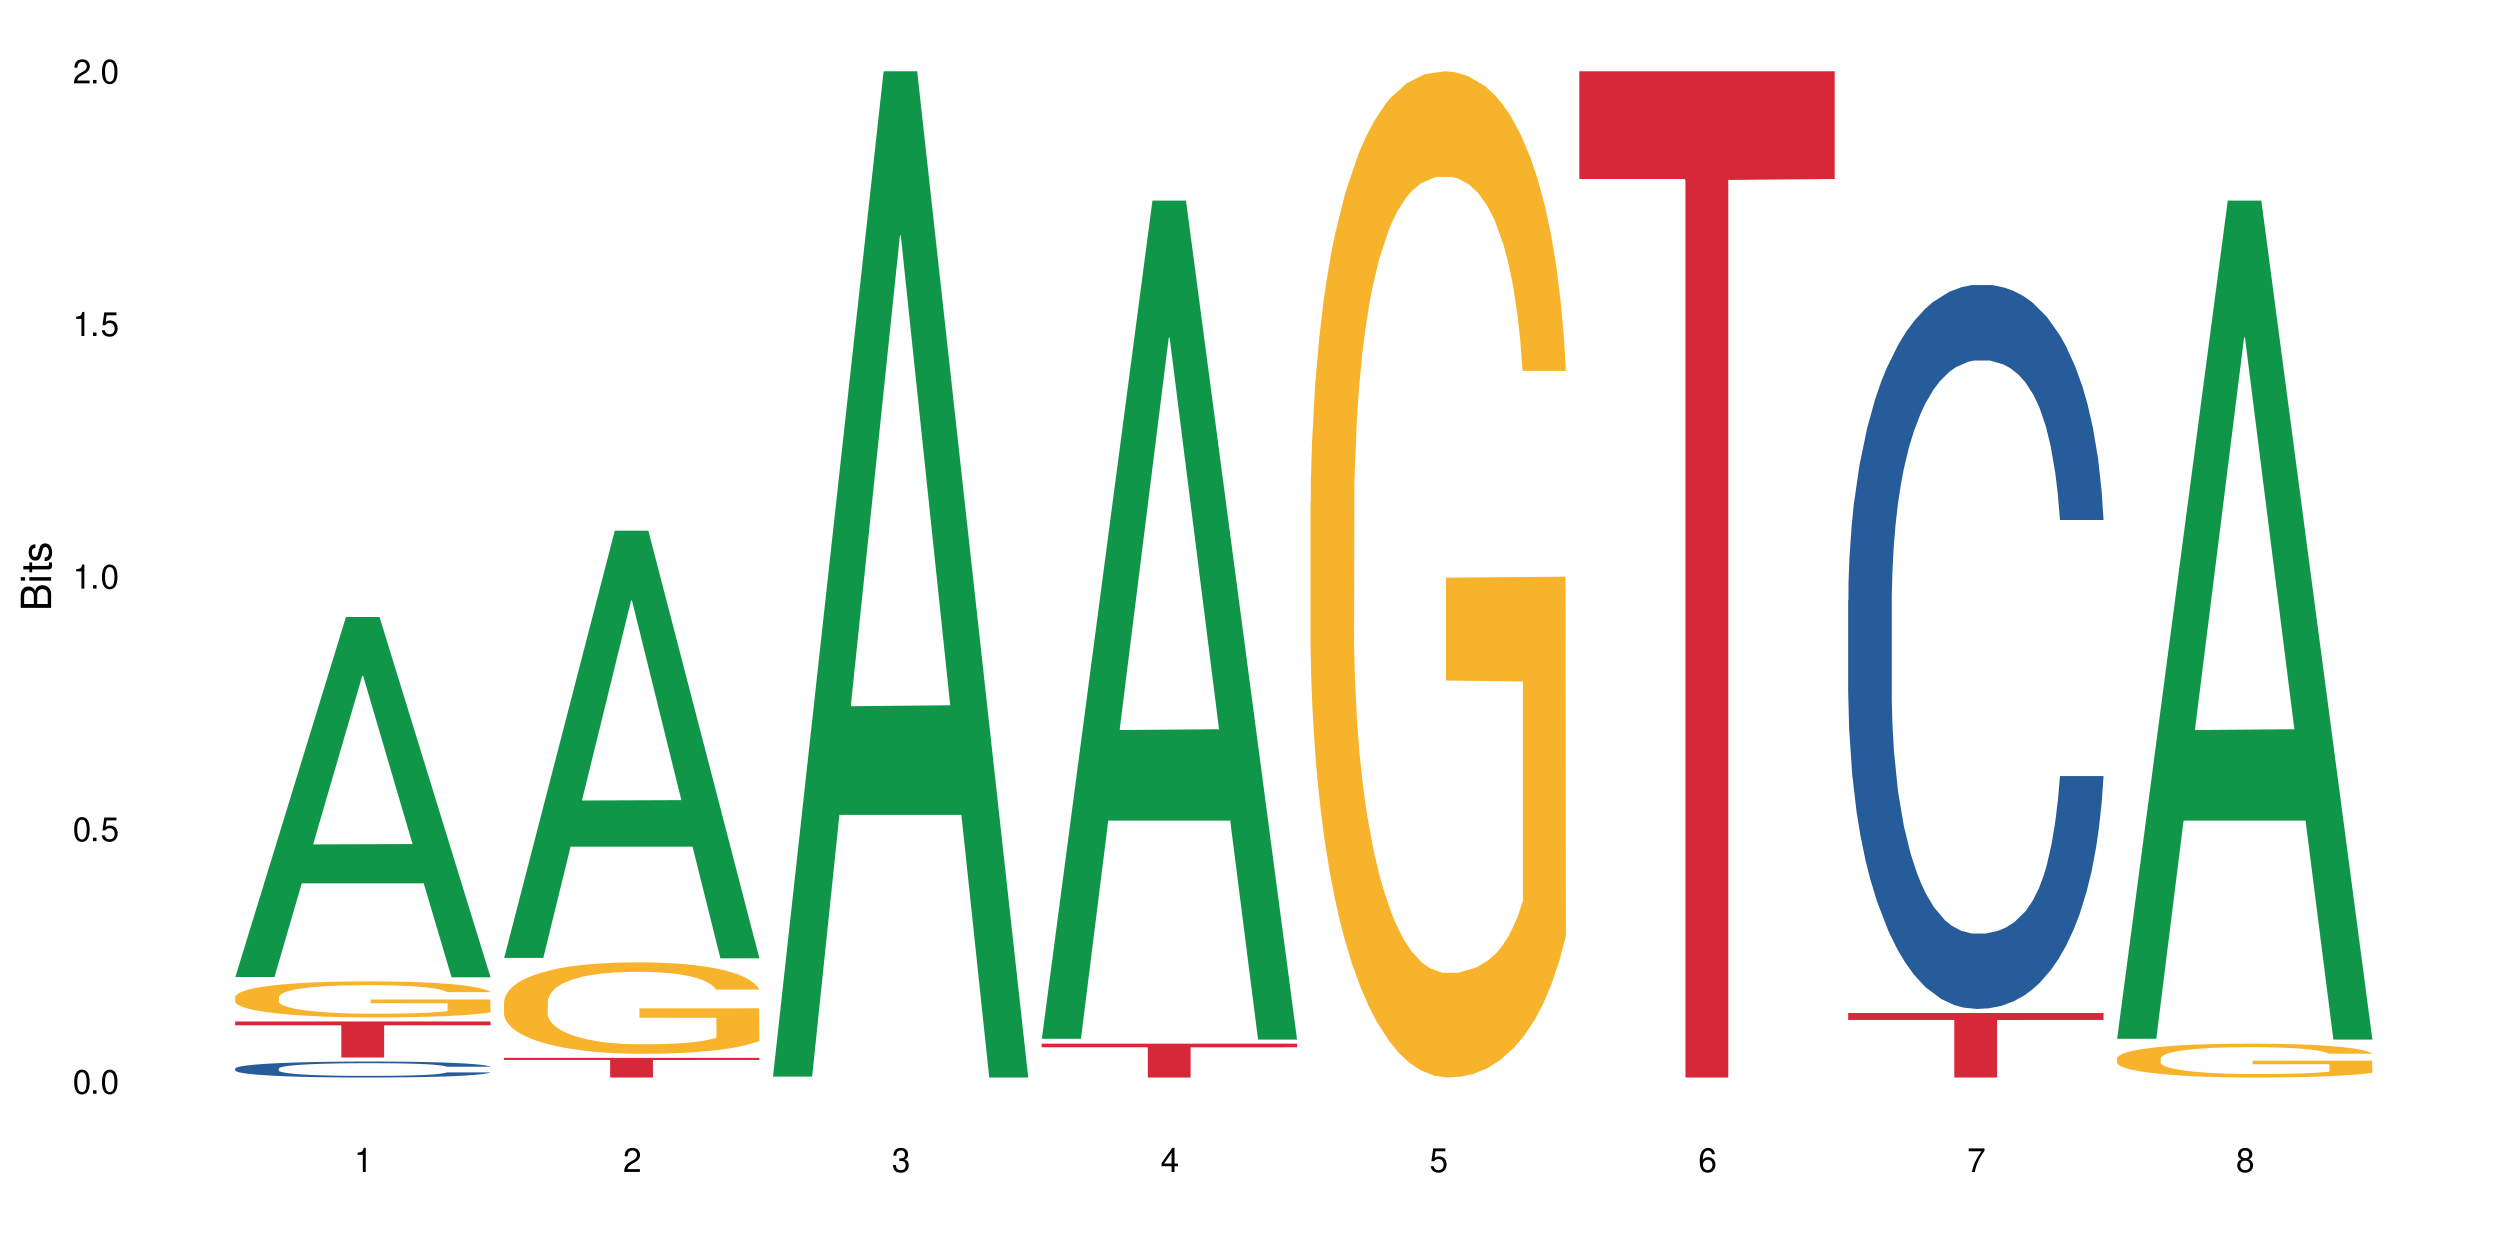
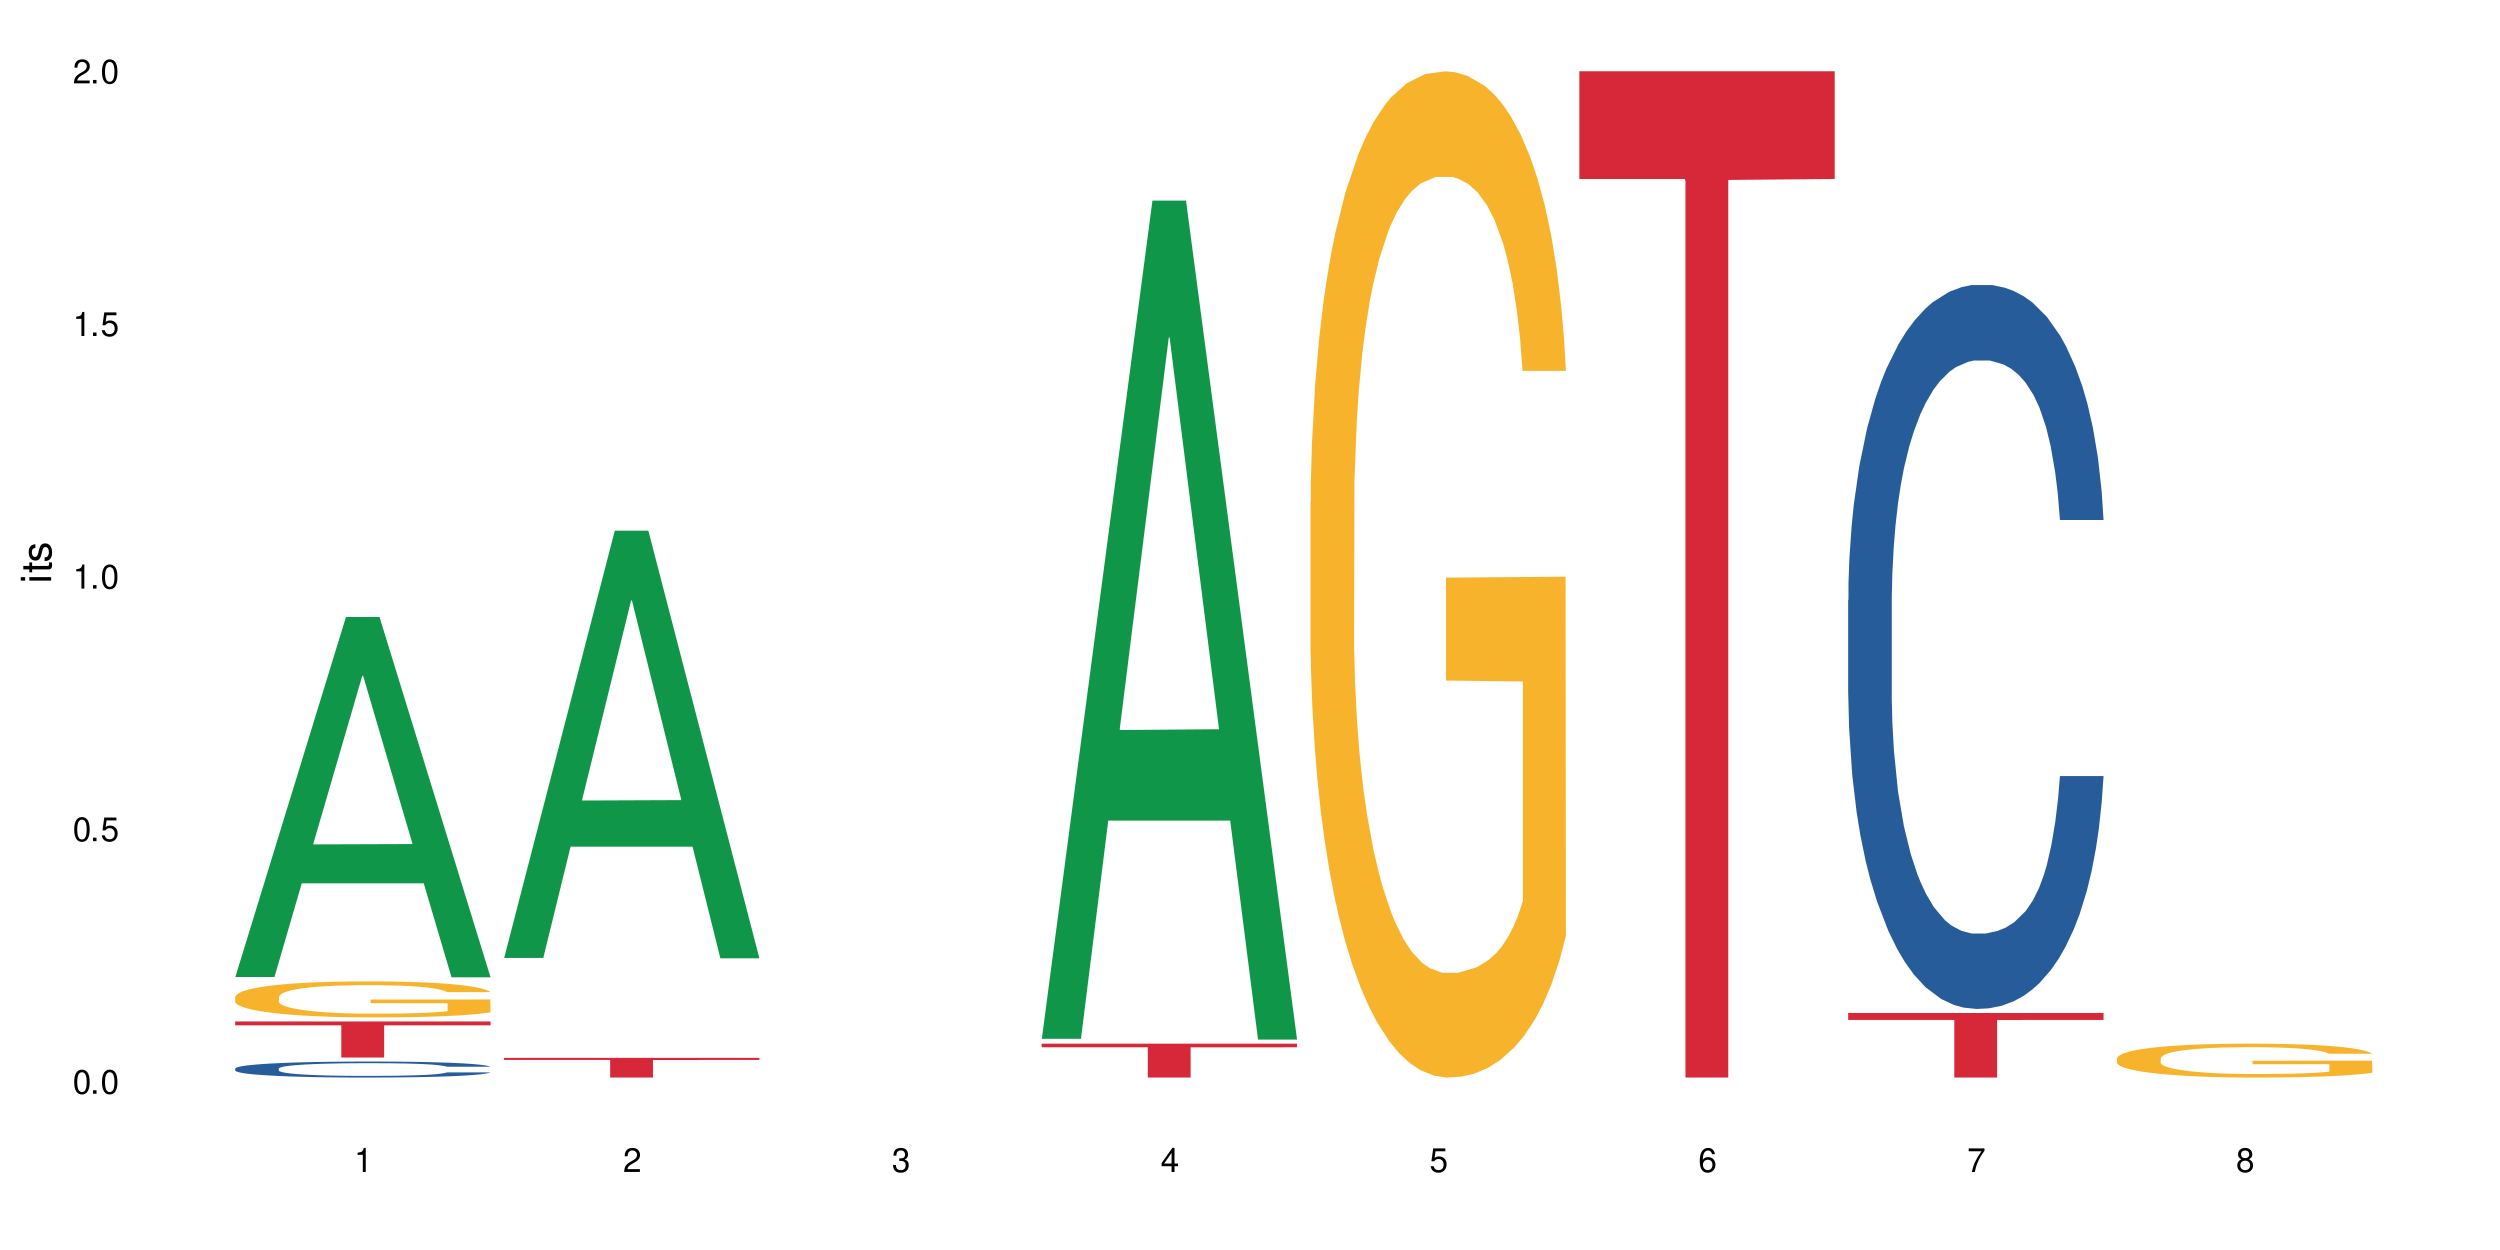
<svg xmlns="http://www.w3.org/2000/svg" xmlns:xlink="http://www.w3.org/1999/xlink" width="720" height="360" viewBox="0 0 720 360">
  <defs>
    <g>
      <g id="glyph-0-0">
</g>
      <g id="glyph-0-1">
        <path d="M 2.641 -6.938 C 2 -6.938 1.422 -6.656 1.078 -6.172 C 0.641 -5.562 0.406 -4.641 0.406 -3.359 C 0.406 -1.016 1.188 0.219 2.641 0.219 C 4.078 0.219 4.859 -1.016 4.859 -3.297 C 4.859 -4.641 4.656 -5.547 4.203 -6.172 C 3.844 -6.656 3.281 -6.938 2.641 -6.938 Z M 2.641 -6.188 C 3.547 -6.188 4 -5.25 4 -3.375 C 4 -1.406 3.562 -0.484 2.625 -0.484 C 1.734 -0.484 1.281 -1.438 1.281 -3.344 C 1.281 -5.25 1.734 -6.188 2.641 -6.188 Z M 2.641 -6.188 " />
      </g>
      <g id="glyph-0-2">
        <path d="M 1.828 -1 L 0.828 -1 L 0.828 0 L 1.828 0 Z M 1.828 -1 " />
      </g>
      <g id="glyph-0-3">
        <path d="M 4.562 -6.797 L 1.062 -6.797 L 0.547 -3.094 L 1.328 -3.094 C 1.719 -3.562 2.047 -3.734 2.578 -3.734 C 3.484 -3.734 4.062 -3.109 4.062 -2.094 C 4.062 -1.125 3.484 -0.531 2.578 -0.531 C 1.828 -0.531 1.375 -0.906 1.188 -1.672 L 0.328 -1.672 C 0.453 -1.109 0.547 -0.844 0.75 -0.594 C 1.125 -0.078 1.828 0.219 2.594 0.219 C 3.969 0.219 4.922 -0.781 4.922 -2.219 C 4.922 -3.562 4.031 -4.484 2.719 -4.484 C 2.25 -4.484 1.859 -4.359 1.469 -4.062 L 1.734 -5.969 L 4.562 -5.969 Z M 4.562 -6.797 " />
      </g>
      <g id="glyph-0-4">
        <path d="M 2.484 -4.938 L 2.484 0 L 3.328 0 L 3.328 -6.938 L 2.766 -6.938 C 2.469 -5.875 2.281 -5.734 0.984 -5.562 L 0.984 -4.938 Z M 2.484 -4.938 " />
      </g>
      <g id="glyph-0-5">
        <path d="M 4.859 -0.828 L 1.281 -0.828 C 1.359 -1.406 1.672 -1.781 2.5 -2.281 L 3.469 -2.828 C 4.406 -3.344 4.906 -4.062 4.906 -4.906 C 4.906 -5.484 4.672 -6.031 4.266 -6.406 C 3.859 -6.766 3.375 -6.938 2.719 -6.938 C 1.859 -6.938 1.219 -6.625 0.844 -6.031 C 0.609 -5.672 0.5 -5.234 0.484 -4.531 L 1.328 -4.531 C 1.359 -5.016 1.406 -5.281 1.531 -5.516 C 1.75 -5.938 2.188 -6.203 2.703 -6.203 C 3.469 -6.203 4.031 -5.641 4.031 -4.891 C 4.031 -4.344 3.719 -3.859 3.125 -3.516 L 2.234 -3 C 0.812 -2.172 0.406 -1.531 0.328 -0.016 L 4.859 -0.016 Z M 4.859 -0.828 " />
      </g>
      <g id="glyph-0-6">
        <path d="M 2.125 -3.188 L 2.578 -3.188 C 3.5 -3.188 3.984 -2.766 3.984 -1.922 C 3.984 -1.062 3.469 -0.531 2.594 -0.531 C 1.656 -0.531 1.203 -1 1.156 -2.016 L 0.312 -2.016 C 0.344 -1.453 0.438 -1.094 0.609 -0.781 C 0.953 -0.109 1.625 0.219 2.547 0.219 C 3.953 0.219 4.859 -0.625 4.859 -1.938 C 4.859 -2.828 4.516 -3.297 3.703 -3.594 C 4.344 -3.844 4.656 -4.328 4.656 -5.031 C 4.656 -6.219 3.875 -6.938 2.578 -6.938 C 1.203 -6.938 0.484 -6.172 0.453 -4.703 L 1.297 -4.703 C 1.312 -5.125 1.344 -5.359 1.453 -5.578 C 1.641 -5.969 2.062 -6.203 2.594 -6.203 C 3.344 -6.203 3.797 -5.75 3.797 -5 C 3.797 -4.516 3.609 -4.219 3.25 -4.047 C 3.016 -3.953 2.703 -3.922 2.125 -3.906 Z M 2.125 -3.188 " />
      </g>
      <g id="glyph-0-7">
        <path d="M 3.141 -1.672 L 3.141 0 L 3.984 0 L 3.984 -1.672 L 4.984 -1.672 L 4.984 -2.438 L 3.984 -2.438 L 3.984 -6.938 L 3.359 -6.938 L 0.266 -2.578 L 0.266 -1.672 Z M 3.141 -2.438 L 1 -2.438 L 3.141 -5.5 Z M 3.141 -2.438 " />
      </g>
      <g id="glyph-0-8">
        <path d="M 4.781 -5.125 C 4.609 -6.266 3.891 -6.938 2.844 -6.938 C 2.094 -6.938 1.422 -6.578 1.031 -5.953 C 0.594 -5.266 0.406 -4.422 0.406 -3.172 C 0.406 -2 0.578 -1.25 0.984 -0.641 C 1.359 -0.078 1.953 0.219 2.703 0.219 C 3.984 0.219 4.922 -0.75 4.922 -2.094 C 4.922 -3.375 4.062 -4.281 2.844 -4.281 C 2.172 -4.281 1.641 -4.031 1.281 -3.516 C 1.281 -5.234 1.828 -6.188 2.797 -6.188 C 3.391 -6.188 3.797 -5.797 3.938 -5.125 Z M 2.734 -3.531 C 3.547 -3.531 4.062 -2.953 4.062 -2.031 C 4.062 -1.156 3.484 -0.531 2.703 -0.531 C 1.922 -0.531 1.328 -1.188 1.328 -2.078 C 1.328 -2.938 1.906 -3.531 2.734 -3.531 Z M 2.734 -3.531 " />
      </g>
      <g id="glyph-0-9">
        <path d="M 4.984 -6.797 L 0.438 -6.797 L 0.438 -5.969 L 4.109 -5.969 C 2.5 -3.656 1.828 -2.234 1.328 0 L 2.219 0 C 2.594 -2.172 3.453 -4.047 4.984 -6.094 Z M 4.984 -6.797 " />
      </g>
      <g id="glyph-0-10">
        <path d="M 3.75 -3.656 C 4.469 -4.094 4.688 -4.438 4.688 -5.078 C 4.688 -6.172 3.844 -6.938 2.641 -6.938 C 1.438 -6.938 0.594 -6.172 0.594 -5.094 C 0.594 -4.438 0.812 -4.094 1.516 -3.656 C 0.734 -3.266 0.359 -2.703 0.359 -1.922 C 0.359 -0.656 1.281 0.219 2.641 0.219 C 3.984 0.219 4.922 -0.656 4.922 -1.922 C 4.922 -2.703 4.531 -3.266 3.75 -3.656 Z M 2.641 -6.188 C 3.359 -6.188 3.812 -5.75 3.812 -5.062 C 3.812 -4.406 3.344 -3.984 2.641 -3.984 C 1.922 -3.984 1.453 -4.406 1.453 -5.078 C 1.453 -5.75 1.922 -6.188 2.641 -6.188 Z M 2.641 -3.266 C 3.484 -3.266 4.062 -2.719 4.062 -1.906 C 4.062 -1.078 3.484 -0.531 2.625 -0.531 C 1.797 -0.531 1.219 -1.094 1.219 -1.906 C 1.219 -2.719 1.781 -3.266 2.641 -3.266 Z M 2.641 -3.266 " />
      </g>
      <g id="glyph-1-0">
</g>
      <g id="glyph-1-1">
-         <path d="M 0 -0.953 L 0 -4.891 C 0 -5.719 -0.234 -6.344 -0.734 -6.797 C -1.188 -7.234 -1.812 -7.469 -2.5 -7.469 C -3.547 -7.469 -4.188 -7 -4.625 -5.875 C -4.984 -6.688 -5.625 -7.094 -6.531 -7.094 C -7.172 -7.094 -7.734 -6.859 -8.141 -6.391 C -8.562 -5.922 -8.75 -5.344 -8.75 -4.5 L -8.75 -0.953 Z M -4.984 -2.062 L -7.766 -2.062 L -7.766 -4.219 C -7.766 -4.844 -7.688 -5.203 -7.453 -5.5 C -7.219 -5.812 -6.859 -5.969 -6.375 -5.969 C -5.891 -5.969 -5.531 -5.812 -5.297 -5.5 C -5.062 -5.203 -4.984 -4.844 -4.984 -4.219 Z M -0.984 -2.062 L -4 -2.062 L -4 -4.781 C -4 -5.766 -3.438 -6.359 -2.484 -6.359 C -1.547 -6.359 -0.984 -5.766 -0.984 -4.781 Z M -0.984 -2.062 " />
-       </g>
+         </g>
      <g id="glyph-1-2">
        <path d="M -6.281 -1.797 L -6.281 -0.797 L 0 -0.797 L 0 -1.797 Z M -8.75 -1.797 L -8.75 -0.797 L -7.484 -0.797 L -7.484 -1.797 Z M -8.75 -1.797 " />
      </g>
      <g id="glyph-1-3">
        <path d="M -6.281 -3.047 L -6.281 -2.016 L -8.016 -2.016 L -8.016 -1.016 L -6.281 -1.016 L -6.281 -0.172 L -5.469 -0.172 L -5.469 -1.016 L -0.719 -1.016 C -0.078 -1.016 0.281 -1.453 0.281 -2.234 C 0.281 -2.5 0.25 -2.719 0.188 -3.047 L -0.641 -3.047 C -0.609 -2.906 -0.594 -2.766 -0.594 -2.562 C -0.594 -2.141 -0.719 -2.016 -1.156 -2.016 L -5.469 -2.016 L -5.469 -3.047 Z M -6.281 -3.047 " />
      </g>
      <g id="glyph-1-4">
        <path d="M -4.531 -5.25 C -5.766 -5.25 -6.469 -4.422 -6.469 -2.969 C -6.469 -1.516 -5.719 -0.562 -4.547 -0.562 C -3.562 -0.562 -3.094 -1.062 -2.734 -2.562 L -2.516 -3.484 C -2.344 -4.188 -2.094 -4.469 -1.641 -4.469 C -1.047 -4.469 -0.641 -3.875 -0.641 -3 C -0.641 -2.453 -0.797 -2 -1.062 -1.75 C -1.25 -1.594 -1.422 -1.531 -1.875 -1.469 L -1.875 -0.406 C -0.422 -0.453 0.281 -1.266 0.281 -2.922 C 0.281 -4.5 -0.5 -5.516 -1.719 -5.516 C -2.656 -5.516 -3.172 -4.984 -3.469 -3.734 L -3.703 -2.766 C -3.891 -1.953 -4.156 -1.609 -4.594 -1.609 C -5.188 -1.609 -5.547 -2.125 -5.547 -2.938 C -5.547 -3.75 -5.203 -4.172 -4.531 -4.203 Z M -4.531 -5.25 " />
      </g>
    </g>
  </defs>
-   <rect x="-72" y="-36" width="864" height="432" fill="rgb(100%, 100%, 100%)" fill-opacity="1" />
  <path fill-rule="nonzero" fill="rgb(6.275%, 58.824%, 28.235%)" fill-opacity="1" d="M 67.73 281.383 L 67.809 281.285 L 99.637 177.699 L 109.301 177.699 L 141.281 281.48 L 130.047 281.48 L 122.031 254.391 L 86.906 254.391 L 79.047 281.383 L 67.73 281.383 L 90.285 243.184 L 118.809 243.086 L 104.586 194.656 L 104.43 194.559 L 104.27 194.852 L 90.207 243.086 L 90.285 243.184 Z M 67.73 281.383 " />
  <path fill-rule="nonzero" fill="rgb(14.51%, 36.078%, 60%)" fill-opacity="1" d="M 67.73 307.73 L 67.82 307.727 L 67.82 307.625 L 68.09 307.465 L 68.719 307.262 L 69.344 307.125 L 70.961 306.875 L 73.203 306.637 L 75.535 306.449 L 77.238 306.34 L 78.766 306.258 L 82.262 306.102 L 84.504 306.02 L 86.926 305.949 L 89.887 305.879 L 92.039 305.836 L 96.883 305.77 L 100.469 305.738 L 103.25 305.727 L 109.262 305.727 L 112.848 305.742 L 115.449 305.762 L 118.32 305.797 L 120.742 305.836 L 124.957 305.93 L 128.727 306.047 L 130.43 306.113 L 133.121 306.242 L 135.184 306.371 L 136.617 306.48 L 138.234 306.637 L 139.668 306.824 L 140.746 307.039 L 141.281 307.219 L 128.727 307.219 L 128.098 307.051 L 127.379 306.922 L 126.035 306.75 L 124.688 306.625 L 122.805 306.504 L 121.102 306.426 L 118.77 306.344 L 116.707 306.293 L 114.555 306.258 L 112.488 306.23 L 108.543 306.207 L 103.969 306.207 L 102.266 306.215 L 98.766 306.246 L 96.883 306.277 L 94.191 306.336 L 92.309 306.391 L 90.066 306.477 L 88.539 306.547 L 86.656 306.656 L 85.312 306.754 L 83.785 306.891 L 82.891 306.996 L 82.082 307.117 L 81.363 307.254 L 80.828 307.402 L 80.469 307.559 L 80.289 307.711 L 80.289 308.363 L 80.469 308.512 L 80.918 308.691 L 82.082 308.945 L 83.785 309.172 L 85.762 309.348 L 87.645 309.473 L 88.719 309.531 L 90.156 309.602 L 92.398 309.684 L 95.629 309.77 L 97.512 309.801 L 100.383 309.836 L 103.34 309.852 L 107.289 309.852 L 110.785 309.836 L 113.117 309.816 L 115.539 309.781 L 118.859 309.711 L 120.922 309.641 L 122.715 309.562 L 124.062 309.48 L 124.957 309.414 L 126.305 309.285 L 127.379 309.141 L 128.188 308.992 L 128.727 308.852 L 141.281 308.852 L 140.746 309.02 L 139.938 309.184 L 139.129 309.305 L 137.875 309.453 L 136.441 309.582 L 134.375 309.73 L 132.672 309.828 L 130.43 309.934 L 128.367 310.012 L 126.125 310.086 L 122.805 310.168 L 120.652 310.211 L 118.32 310.25 L 115.539 310.281 L 112.043 310.312 L 108.273 310.328 L 104.777 310.332 L 101.008 310.324 L 98.227 310.309 L 94.551 310.27 L 89.977 310.195 L 86.656 310.113 L 84.055 310.035 L 81.812 309.949 L 79.301 309.836 L 76.074 309.648 L 74.098 309.508 L 72.754 309.391 L 71.23 309.227 L 70.152 309.078 L 68.898 308.84 L 68 308.543 L 67.73 308.312 Z M 67.73 307.73 " />
  <path fill-rule="nonzero" fill="rgb(96.863%, 70.196%, 16.863%)" fill-opacity="1" d="M 67.73 287.09 L 67.82 287.078 L 67.82 286.891 L 68.18 286.461 L 69.078 285.875 L 70.242 285.391 L 71.5 285.012 L 72.305 284.812 L 73.652 284.531 L 74.816 284.32 L 77.777 283.895 L 81.543 283.496 L 83.609 283.324 L 85.941 283.164 L 89.258 282.984 L 90.785 282.918 L 95.449 282.766 L 100.738 282.672 L 106.57 282.645 L 109.262 282.652 L 112.938 282.691 L 117.961 282.797 L 120.832 282.891 L 123.074 282.984 L 125.406 283.109 L 128.277 283.297 L 130.969 283.523 L 133.121 283.754 L 135.273 284.035 L 137.066 284.34 L 138.594 284.672 L 139.938 285.07 L 140.746 285.402 L 141.281 285.734 L 128.816 285.734 L 128.098 285.402 L 127.289 285.145 L 125.945 284.832 L 124.598 284.605 L 123.254 284.426 L 120.742 284.18 L 118.59 284.027 L 115.898 283.895 L 113.297 283.809 L 110.336 283.754 L 108.543 283.734 L 103.789 283.734 L 99.484 283.801 L 96.973 283.875 L 95.18 283.953 L 92.668 284.094 L 91.141 284.207 L 90.246 284.281 L 87.555 284.578 L 85.762 284.844 L 84.773 285.023 L 83.52 285.305 L 82.621 285.562 L 81.633 285.941 L 81.098 286.227 L 80.379 286.871 L 80.289 288.574 L 80.559 288.938 L 81.098 289.324 L 81.812 289.664 L 82.891 290.027 L 83.965 290.301 L 85.852 290.672 L 87.465 290.918 L 88.719 291.078 L 91.141 291.332 L 92.129 291.418 L 94.461 291.59 L 96.883 291.723 L 99.844 291.836 L 102.086 291.895 L 105.672 291.941 L 110.246 291.941 L 115.629 291.883 L 119.039 291.809 L 121.371 291.73 L 122.895 291.664 L 124.777 291.562 L 126.125 291.465 L 127.379 291.363 L 128.906 291.199 L 128.906 288.938 L 106.75 288.926 L 106.75 287.863 L 141.195 287.855 L 141.281 291.562 L 139.398 291.816 L 137.066 292.062 L 134.824 292.254 L 132.492 292.414 L 129.176 292.594 L 126.484 292.707 L 122.355 292.84 L 118.59 292.926 L 114.645 292.984 L 111.145 293.012 L 107.02 293.02 L 103.34 293 L 99.395 292.945 L 96.254 292.867 L 93.383 292.773 L 90.516 292.652 L 86.926 292.453 L 84.594 292.289 L 82.172 292.094 L 79.75 291.855 L 77.598 291.598 L 76.164 291.398 L 74.727 291.172 L 73.203 290.887 L 71.766 290.566 L 70.691 290.273 L 69.703 289.941 L 68.988 289.629 L 68.27 289.203 L 67.91 288.859 L 67.73 288.566 Z M 67.73 287.09 " />
  <path fill-rule="nonzero" fill="rgb(83.922%, 15.686%, 22.353%)" fill-opacity="1" d="M 67.73 294.184 L 141.281 294.184 L 141.281 295.297 L 110.629 295.305 L 110.629 304.562 L 98.297 304.562 L 98.297 295.316 L 98.117 295.297 L 67.73 295.297 Z M 67.73 294.184 " />
  <path fill-rule="nonzero" fill="rgb(6.275%, 58.824%, 28.235%)" fill-opacity="1" d="M 145.156 275.879 L 145.234 275.762 L 177.059 152.836 L 186.723 152.836 L 218.707 275.992 L 207.469 275.992 L 199.453 243.844 L 164.328 243.844 L 156.469 275.879 L 145.156 275.879 L 167.707 230.547 L 196.23 230.43 L 182.008 172.957 L 181.852 172.844 L 181.695 173.191 L 167.629 230.43 L 167.707 230.547 Z M 145.156 275.879 " />
-   <path fill-rule="nonzero" fill="rgb(96.863%, 70.196%, 16.863%)" fill-opacity="1" d="M 145.156 288.438 L 145.242 288.414 L 145.242 287.934 L 145.602 286.852 L 146.5 285.359 L 147.664 284.133 L 148.922 283.172 L 149.73 282.664 L 151.074 281.945 L 152.242 281.414 L 155.199 280.332 L 158.969 279.32 L 161.031 278.891 L 163.363 278.48 L 166.684 278.023 L 168.207 277.855 L 172.871 277.469 L 178.164 277.23 L 183.992 277.156 L 186.684 277.18 L 190.363 277.277 L 195.387 277.543 L 198.254 277.781 L 200.496 278.023 L 202.828 278.336 L 205.699 278.816 L 208.391 279.395 L 210.543 279.973 L 212.695 280.691 L 214.492 281.465 L 216.016 282.305 L 217.359 283.316 L 218.168 284.156 L 218.707 285 L 206.238 285 L 205.52 284.156 L 204.715 283.508 L 203.367 282.715 L 202.023 282.137 L 200.676 281.68 L 198.164 281.055 L 196.012 280.668 L 193.32 280.332 L 190.723 280.117 L 187.762 279.973 L 185.969 279.922 L 181.211 279.922 L 176.906 280.094 L 174.395 280.285 L 172.602 280.477 L 170.09 280.836 L 168.566 281.125 L 167.668 281.32 L 164.977 282.062 L 163.184 282.738 L 162.195 283.195 L 160.941 283.918 L 160.043 284.566 L 159.059 285.527 L 158.52 286.25 L 157.801 287.887 L 157.711 292.215 L 157.98 293.129 L 158.52 294.117 L 159.238 294.98 L 160.312 295.895 L 161.391 296.594 L 163.273 297.531 L 164.887 298.156 L 166.145 298.566 L 168.566 299.215 L 169.551 299.43 L 171.883 299.863 L 174.305 300.199 L 177.266 300.488 L 179.508 300.633 L 183.098 300.754 L 187.672 300.754 L 193.055 300.609 L 196.461 300.418 L 198.793 300.227 L 200.32 300.059 L 202.203 299.793 L 203.547 299.551 L 204.805 299.285 L 206.328 298.879 L 206.328 293.129 L 184.172 293.105 L 184.172 290.41 L 218.617 290.387 L 218.707 299.793 L 216.824 300.441 L 214.492 301.066 L 212.25 301.547 L 209.918 301.957 L 206.598 302.414 L 203.906 302.703 L 199.781 303.039 L 196.012 303.258 L 192.066 303.398 L 188.566 303.473 L 184.441 303.496 L 180.766 303.449 L 176.816 303.305 L 173.68 303.113 L 170.809 302.871 L 167.938 302.559 L 164.352 302.055 L 162.016 301.645 L 159.594 301.141 L 157.172 300.539 L 155.02 299.887 L 153.586 299.383 L 152.152 298.805 L 150.625 298.086 L 149.191 297.266 L 148.113 296.52 L 147.129 295.68 L 146.41 294.887 L 145.691 293.801 L 145.332 292.938 L 145.156 292.191 Z M 145.156 288.438 " />
  <path fill-rule="nonzero" fill="rgb(83.922%, 15.686%, 22.353%)" fill-opacity="1" d="M 145.156 304.66 L 218.707 304.66 L 218.707 305.266 L 188.051 305.273 L 188.051 310.332 L 175.719 310.332 L 175.719 305.277 L 175.539 305.266 L 145.156 305.266 Z M 145.156 304.66 " />
-   <path fill-rule="nonzero" fill="rgb(6.275%, 58.824%, 28.235%)" fill-opacity="1" d="M 222.578 310.059 L 222.656 309.789 L 254.48 20.527 L 264.148 20.527 L 296.129 310.332 L 284.895 310.332 L 276.879 234.684 L 241.75 234.684 L 233.895 310.059 L 222.578 310.059 L 245.129 203.391 L 273.656 203.117 L 259.434 67.875 L 259.273 67.602 L 259.117 68.418 L 245.051 203.117 L 245.129 203.391 Z M 222.578 310.059 " />
  <path fill-rule="nonzero" fill="rgb(6.275%, 58.824%, 28.235%)" fill-opacity="1" d="M 300 299.184 L 300.078 298.957 L 331.906 57.781 L 341.57 57.781 L 373.555 299.41 L 362.316 299.41 L 354.301 236.34 L 319.176 236.34 L 311.316 299.184 L 300 299.184 L 322.555 210.246 L 351.078 210.02 L 336.855 97.258 L 336.699 97.031 L 336.543 97.711 L 322.477 210.02 L 322.555 210.246 Z M 300 299.184 " />
  <path fill-rule="nonzero" fill="rgb(83.922%, 15.686%, 22.353%)" fill-opacity="1" d="M 300 300.574 L 373.555 300.574 L 373.555 301.621 L 342.898 301.629 L 342.898 310.332 L 330.566 310.332 L 330.566 301.637 L 330.387 301.621 L 300 301.621 Z M 300 300.574 " />
  <path fill-rule="nonzero" fill="rgb(96.863%, 70.196%, 16.863%)" fill-opacity="1" d="M 377.426 144.652 L 377.516 144.387 L 377.516 139.094 L 377.871 127.184 L 378.77 110.777 L 379.938 97.277 L 381.191 86.691 L 382 81.133 L 383.344 73.195 L 384.512 67.371 L 387.469 55.461 L 391.238 44.348 L 393.301 39.582 L 395.633 35.082 L 398.953 30.055 L 400.477 28.203 L 405.141 23.965 L 410.434 21.32 L 416.262 20.527 L 418.953 20.789 L 422.633 21.848 L 427.656 24.762 L 430.527 27.406 L 432.77 30.055 L 435.102 33.496 L 437.969 38.789 L 440.66 45.141 L 442.812 51.492 L 444.969 59.43 L 446.762 67.902 L 448.285 77.164 L 449.633 88.281 L 450.438 97.543 L 450.977 106.805 L 438.508 106.805 L 437.789 97.543 L 436.984 90.398 L 435.637 81.664 L 434.293 75.312 L 432.949 70.281 L 430.438 63.402 L 428.281 59.168 L 425.594 55.461 L 422.992 53.078 L 420.031 51.492 L 418.238 50.961 L 413.484 50.961 L 409.176 52.816 L 406.664 54.934 L 404.871 57.051 L 402.359 61.02 L 400.836 64.195 L 399.938 66.312 L 397.246 74.516 L 395.453 81.93 L 394.469 86.957 L 393.211 94.898 L 392.312 102.043 L 391.328 112.629 L 390.789 120.57 L 390.07 138.566 L 389.98 186.207 L 390.25 196.262 L 390.789 207.113 L 391.508 216.641 L 392.582 226.699 L 393.66 234.375 L 395.543 244.695 L 397.156 251.578 L 398.414 256.078 L 400.836 263.223 L 401.82 265.605 L 404.156 270.367 L 406.574 274.074 L 409.535 277.25 L 411.777 278.836 L 415.367 280.16 L 419.941 280.16 L 425.324 278.574 L 428.73 276.457 L 431.062 274.34 L 432.59 272.484 L 434.473 269.574 L 435.816 266.926 L 437.074 264.016 L 438.598 259.516 L 438.598 196.262 L 416.441 195.996 L 416.441 166.355 L 450.887 166.09 L 450.977 269.574 L 449.094 276.719 L 446.762 283.602 L 444.52 288.895 L 442.188 293.395 L 438.867 298.422 L 436.176 301.598 L 432.051 305.305 L 428.281 307.688 L 424.336 309.273 L 420.84 310.066 L 416.711 310.332 L 413.035 309.805 L 409.086 308.215 L 405.949 306.098 L 403.078 303.453 L 400.207 300.012 L 396.621 294.453 L 394.289 289.953 L 391.867 284.395 L 389.445 277.777 L 387.293 270.633 L 385.855 265.074 L 384.422 258.723 L 382.895 250.781 L 381.461 241.785 L 380.383 233.578 L 379.398 224.316 L 378.68 215.582 L 377.961 203.672 L 377.605 194.145 L 377.426 185.941 Z M 377.426 144.652 " />
  <path fill-rule="nonzero" fill="rgb(83.922%, 15.686%, 22.353%)" fill-opacity="1" d="M 454.848 20.527 L 528.398 20.527 L 528.398 51.547 L 497.746 51.82 L 497.746 310.332 L 485.414 310.332 L 485.414 52.094 L 485.234 51.547 L 454.848 51.547 Z M 454.848 20.527 " />
  <path fill-rule="nonzero" fill="rgb(14.51%, 36.078%, 60%)" fill-opacity="1" d="M 532.27 172.816 L 532.359 172.625 L 532.359 168.051 L 532.629 160.809 L 533.258 151.664 L 533.887 145.375 L 535.5 134.129 L 537.742 123.27 L 540.074 114.883 L 541.777 109.93 L 543.305 106.117 L 546.801 99.066 L 549.043 95.445 L 551.465 92.207 L 554.426 88.965 L 556.578 87.059 L 561.422 84.012 L 565.012 82.676 L 567.793 82.105 L 573.801 82.105 L 577.391 82.867 L 579.992 83.82 L 582.859 85.344 L 585.281 87.059 L 589.5 91.254 L 593.266 96.59 L 594.969 99.637 L 597.66 105.547 L 599.723 111.262 L 601.16 116.219 L 602.773 123.27 L 604.207 131.844 L 605.285 141.562 L 605.824 149.758 L 593.266 149.758 L 592.637 142.133 L 591.922 136.227 L 590.574 128.414 L 589.23 122.887 L 587.344 117.359 L 585.641 113.738 L 583.309 110.117 L 581.246 107.832 L 579.094 106.117 L 577.031 104.973 L 573.082 103.828 L 568.508 103.828 L 566.805 104.211 L 563.305 105.734 L 561.422 107.07 L 558.73 109.738 L 556.848 112.215 L 554.605 116.027 L 553.082 119.266 L 551.199 124.219 L 549.852 128.605 L 548.328 134.891 L 547.43 139.656 L 546.621 144.992 L 545.906 151.281 L 545.367 157.949 L 545.008 165 L 544.828 171.863 L 544.828 201.398 L 545.008 208.262 L 545.457 216.266 L 546.621 227.891 L 548.328 237.988 L 550.301 245.992 L 552.184 251.711 L 553.262 254.379 L 554.695 257.426 L 556.938 261.238 L 560.168 265.051 L 562.051 266.574 L 564.922 268.098 L 567.883 268.859 L 571.828 268.859 L 575.324 268.098 L 577.656 267.145 L 580.078 265.621 L 583.398 262.383 L 585.461 259.332 L 587.254 255.711 L 588.602 252.09 L 589.5 249.043 L 590.844 243.133 L 591.922 236.656 L 592.727 229.984 L 593.266 223.504 L 605.824 223.504 L 605.285 231.129 L 604.477 238.559 L 603.672 244.086 L 602.414 250.758 L 600.98 256.664 L 598.918 263.336 L 597.211 267.719 L 594.969 272.48 L 592.906 276.102 L 590.664 279.34 L 587.344 283.152 L 585.191 285.059 L 582.859 286.773 L 580.078 288.297 L 576.582 289.633 L 572.816 290.395 L 569.316 290.586 L 565.551 290.203 L 562.77 289.441 L 559.09 287.727 L 554.516 284.297 L 551.199 280.676 L 548.598 277.055 L 546.355 273.242 L 543.844 268.098 L 540.613 259.715 L 538.641 253.234 L 537.293 247.898 L 535.77 240.465 L 534.691 233.797 L 533.438 223.125 L 532.539 209.594 L 532.27 199.113 Z M 532.27 172.816 " />
  <path fill-rule="nonzero" fill="rgb(83.922%, 15.686%, 22.353%)" fill-opacity="1" d="M 532.27 291.75 L 605.824 291.75 L 605.824 293.738 L 575.168 293.754 L 575.168 310.332 L 562.836 310.332 L 562.836 293.773 L 562.656 293.738 L 532.27 293.738 Z M 532.27 291.75 " />
-   <path fill-rule="nonzero" fill="rgb(6.275%, 58.824%, 28.235%)" fill-opacity="1" d="M 609.695 299.184 L 609.773 298.957 L 641.598 57.781 L 651.266 57.781 L 683.246 299.41 L 672.008 299.41 L 663.996 236.34 L 628.867 236.34 L 621.012 299.184 L 609.695 299.184 L 632.246 210.246 L 660.773 210.02 L 646.551 97.258 L 646.391 97.031 L 646.234 97.711 L 632.168 210.02 L 632.246 210.246 Z M 609.695 299.184 " />
  <path fill-rule="nonzero" fill="rgb(96.863%, 70.196%, 16.863%)" fill-opacity="1" d="M 609.695 304.754 L 609.785 304.746 L 609.785 304.566 L 610.145 304.168 L 611.039 303.613 L 612.207 303.16 L 613.461 302.805 L 614.27 302.617 L 615.613 302.348 L 616.781 302.152 L 619.742 301.75 L 623.508 301.379 L 625.57 301.219 L 627.902 301.066 L 631.223 300.895 L 632.746 300.836 L 637.41 300.691 L 642.703 300.602 L 648.535 300.574 L 651.223 300.586 L 654.902 300.621 L 659.926 300.719 L 662.797 300.809 L 665.039 300.895 L 667.371 301.012 L 670.242 301.191 L 672.93 301.406 L 675.086 301.617 L 677.238 301.887 L 679.031 302.172 L 680.555 302.484 L 681.902 302.855 L 682.707 303.168 L 683.246 303.48 L 670.777 303.48 L 670.062 303.168 L 669.254 302.93 L 667.91 302.633 L 666.562 302.422 L 665.219 302.25 L 662.707 302.02 L 660.555 301.875 L 657.863 301.75 L 655.262 301.672 L 652.301 301.617 L 650.508 301.602 L 645.754 301.602 L 641.449 301.664 L 638.938 301.734 L 637.141 301.805 L 634.629 301.938 L 633.105 302.047 L 632.207 302.117 L 629.52 302.395 L 627.723 302.645 L 626.738 302.812 L 625.48 303.078 L 624.586 303.32 L 623.598 303.676 L 623.059 303.945 L 622.344 304.551 L 622.254 306.152 L 622.52 306.492 L 623.059 306.855 L 623.777 307.18 L 624.852 307.516 L 625.93 307.773 L 627.812 308.121 L 629.43 308.355 L 630.684 308.504 L 633.105 308.746 L 634.094 308.828 L 636.426 308.988 L 638.848 309.113 L 641.805 309.219 L 644.047 309.273 L 647.637 309.316 L 652.211 309.316 L 657.594 309.262 L 661 309.191 L 663.332 309.121 L 664.859 309.059 L 666.742 308.961 L 668.086 308.871 L 669.344 308.773 L 670.867 308.621 L 670.867 306.492 L 648.715 306.484 L 648.715 305.484 L 683.156 305.477 L 683.246 308.961 L 681.363 309.199 L 679.031 309.434 L 676.789 309.609 L 674.457 309.762 L 671.137 309.93 L 668.445 310.039 L 664.32 310.164 L 660.555 310.242 L 656.605 310.297 L 653.109 310.324 L 648.98 310.332 L 645.305 310.316 L 641.359 310.262 L 638.219 310.191 L 635.348 310.102 L 632.477 309.984 L 628.891 309.797 L 626.559 309.645 L 624.137 309.461 L 621.715 309.238 L 619.562 308.996 L 618.125 308.809 L 616.691 308.594 L 615.164 308.328 L 613.73 308.023 L 612.656 307.75 L 611.668 307.438 L 610.949 307.141 L 610.234 306.742 L 609.875 306.422 L 609.695 306.145 Z M 609.695 304.754 " />
  <g fill="rgb(0%, 0%, 0%)" fill-opacity="1">
    <use xlink:href="#glyph-0-1" x="20.965" y="314.993" />
    <use xlink:href="#glyph-0-2" x="25.965" y="314.993" />
    <use xlink:href="#glyph-0-1" x="28.965" y="314.993" />
  </g>
  <g fill="rgb(0%, 0%, 0%)" fill-opacity="1">
    <use xlink:href="#glyph-0-1" x="20.965" y="242.251" />
    <use xlink:href="#glyph-0-2" x="25.965" y="242.251" />
    <use xlink:href="#glyph-0-3" x="28.965" y="242.251" />
  </g>
  <g fill="rgb(0%, 0%, 0%)" fill-opacity="1">
    <use xlink:href="#glyph-0-4" x="20.965" y="169.509" />
    <use xlink:href="#glyph-0-2" x="25.965" y="169.509" />
    <use xlink:href="#glyph-0-1" x="28.965" y="169.509" />
  </g>
  <g fill="rgb(0%, 0%, 0%)" fill-opacity="1">
    <use xlink:href="#glyph-0-4" x="20.965" y="96.767" />
    <use xlink:href="#glyph-0-2" x="25.965" y="96.767" />
    <use xlink:href="#glyph-0-3" x="28.965" y="96.767" />
  </g>
  <g fill="rgb(0%, 0%, 0%)" fill-opacity="1">
    <use xlink:href="#glyph-0-5" x="20.965" y="24.024" />
    <use xlink:href="#glyph-0-2" x="25.965" y="24.024" />
    <use xlink:href="#glyph-0-1" x="28.965" y="24.024" />
  </g>
  <g fill="rgb(0%, 0%, 0%)" fill-opacity="1">
    <use xlink:href="#glyph-0-4" x="102.008" y="337.532" />
  </g>
  <g fill="rgb(0%, 0%, 0%)" fill-opacity="1">
    <use xlink:href="#glyph-0-5" x="179.43" y="337.532" />
  </g>
  <g fill="rgb(0%, 0%, 0%)" fill-opacity="1">
    <use xlink:href="#glyph-0-6" x="256.855" y="337.532" />
  </g>
  <g fill="rgb(0%, 0%, 0%)" fill-opacity="1">
    <use xlink:href="#glyph-0-7" x="334.277" y="337.532" />
  </g>
  <g fill="rgb(0%, 0%, 0%)" fill-opacity="1">
    <use xlink:href="#glyph-0-3" x="411.699" y="337.532" />
  </g>
  <g fill="rgb(0%, 0%, 0%)" fill-opacity="1">
    <use xlink:href="#glyph-0-8" x="489.125" y="337.532" />
  </g>
  <g fill="rgb(0%, 0%, 0%)" fill-opacity="1">
    <use xlink:href="#glyph-0-9" x="566.547" y="337.532" />
  </g>
  <g fill="rgb(0%, 0%, 0%)" fill-opacity="1">
    <use xlink:href="#glyph-0-10" x="643.969" y="337.532" />
  </g>
  <g fill="rgb(0%, 0%, 0%)" fill-opacity="1">
    <use xlink:href="#glyph-1-1" x="14.725" y="176.012" />
    <use xlink:href="#glyph-1-2" x="14.725" y="168.012" />
    <use xlink:href="#glyph-1-3" x="14.725" y="165.012" />
    <use xlink:href="#glyph-1-4" x="14.725" y="162.012" />
  </g>
</svg>